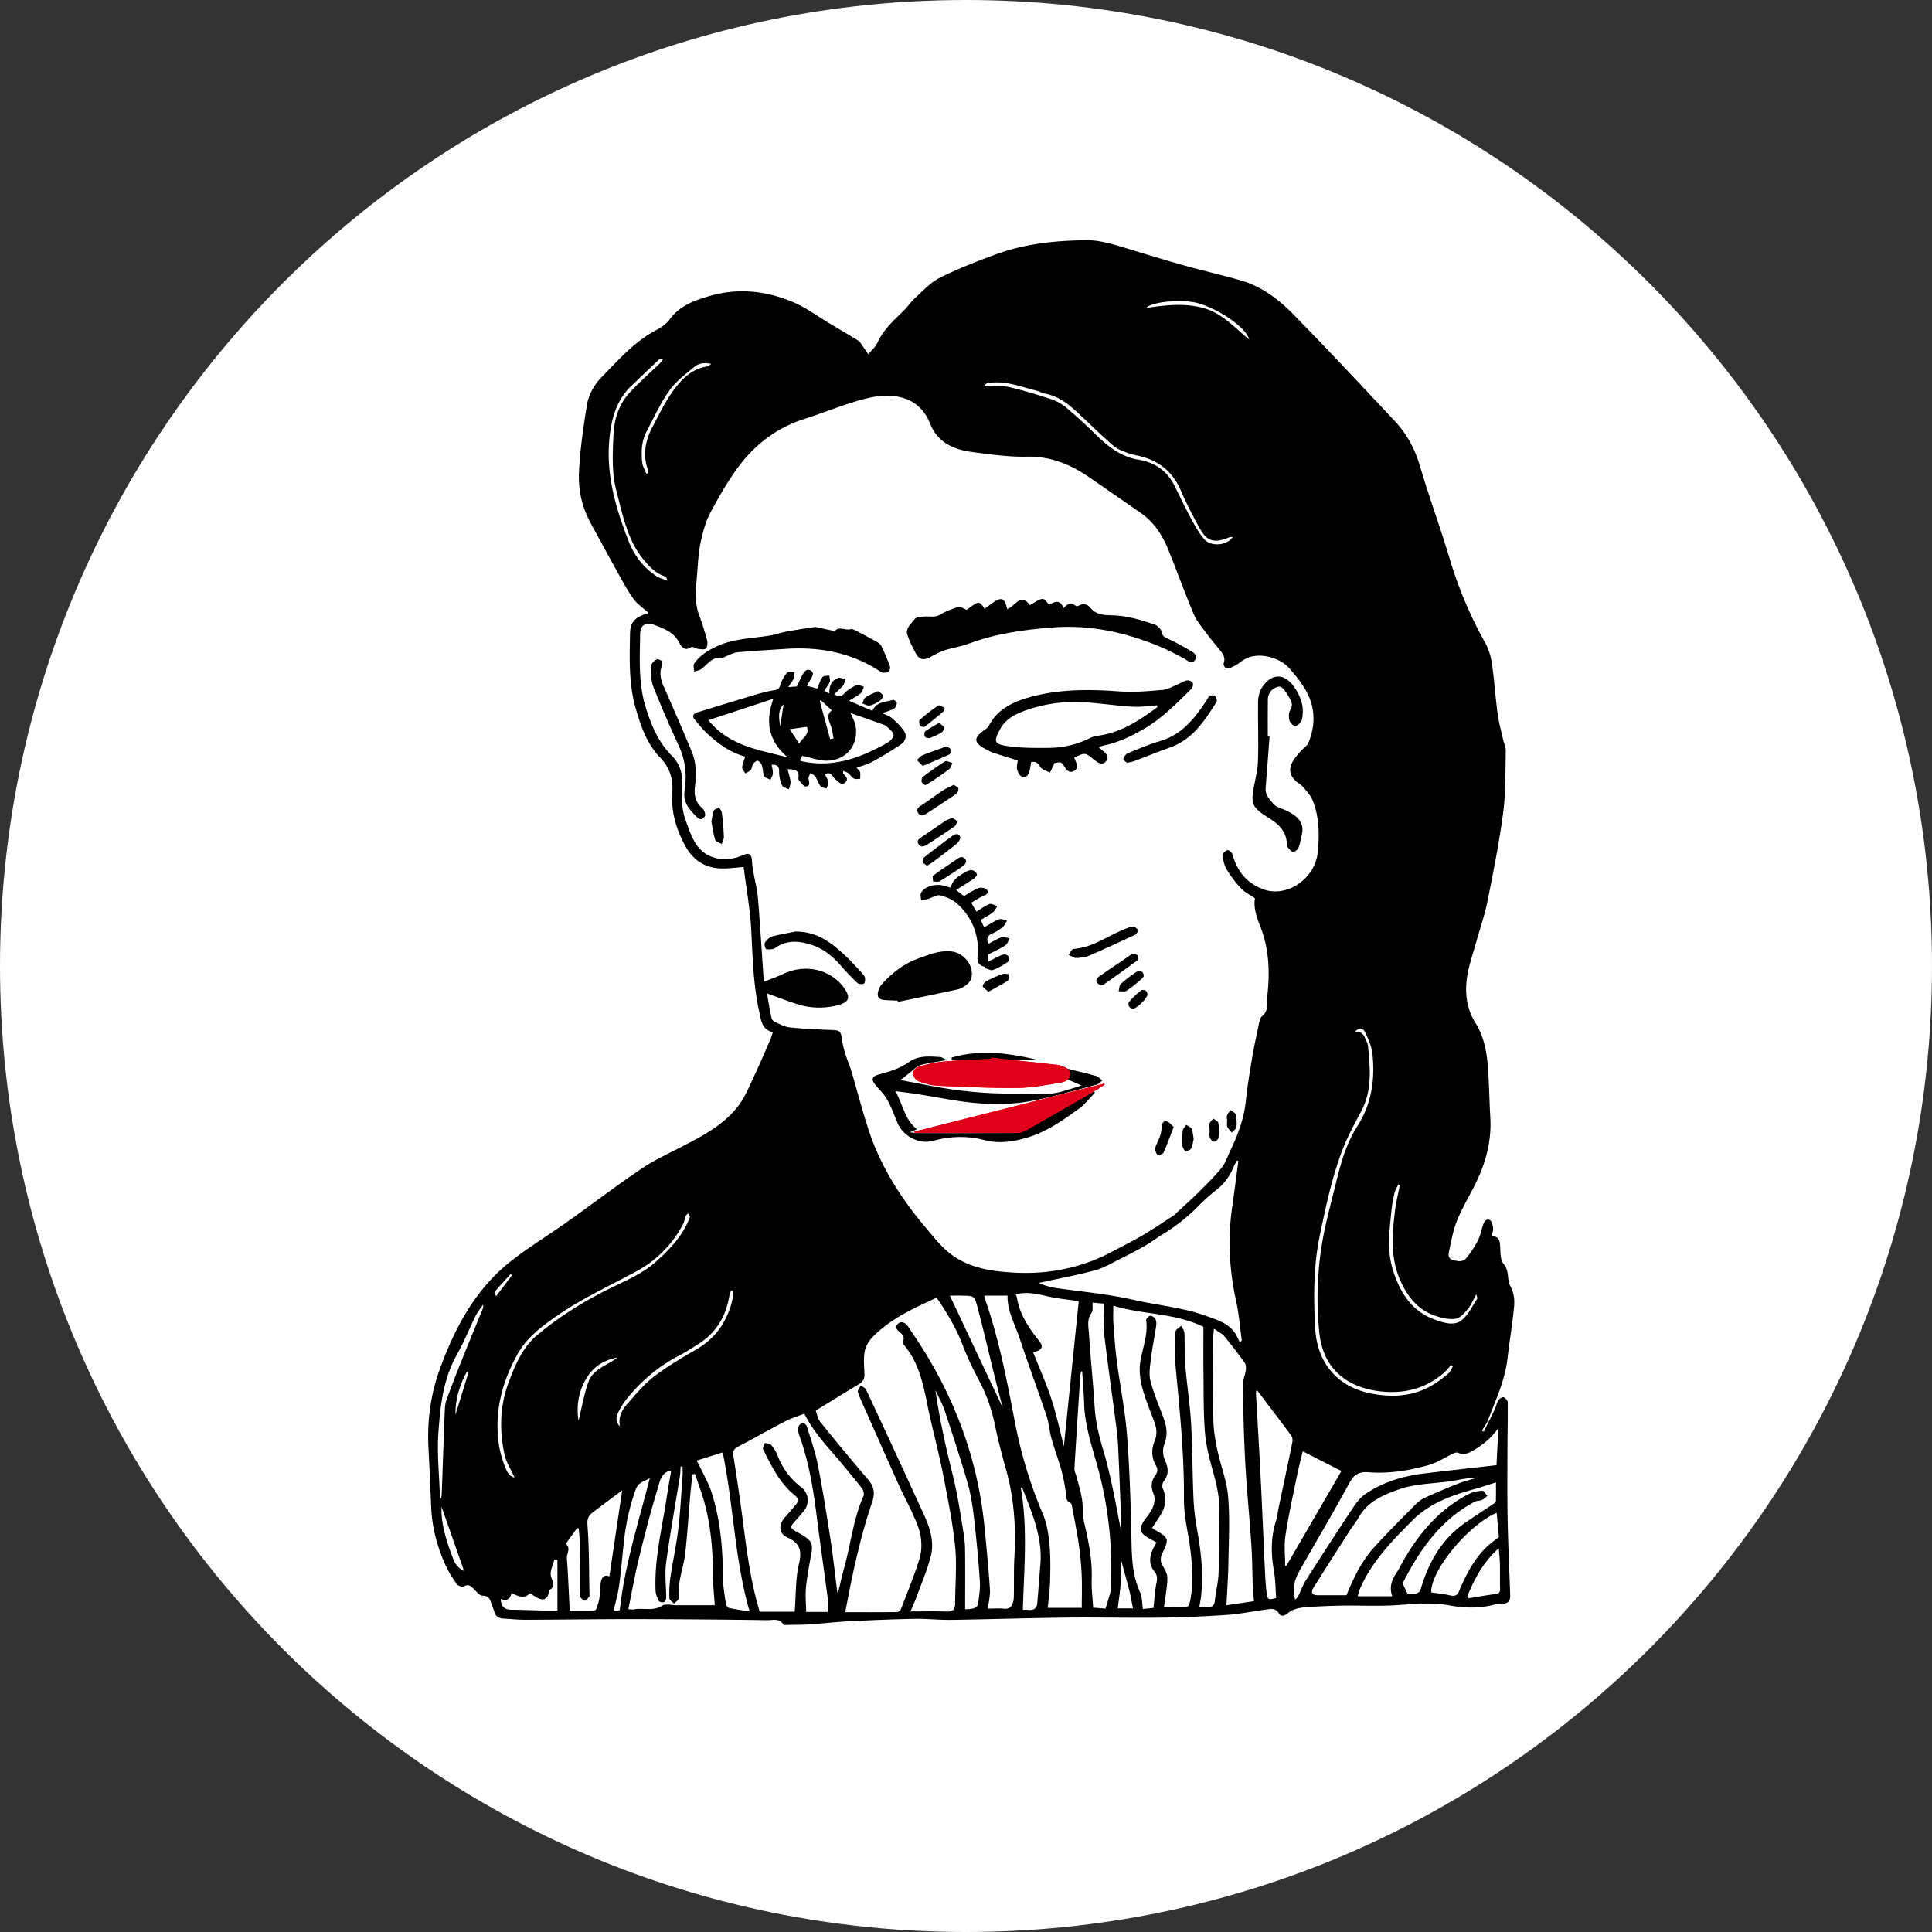
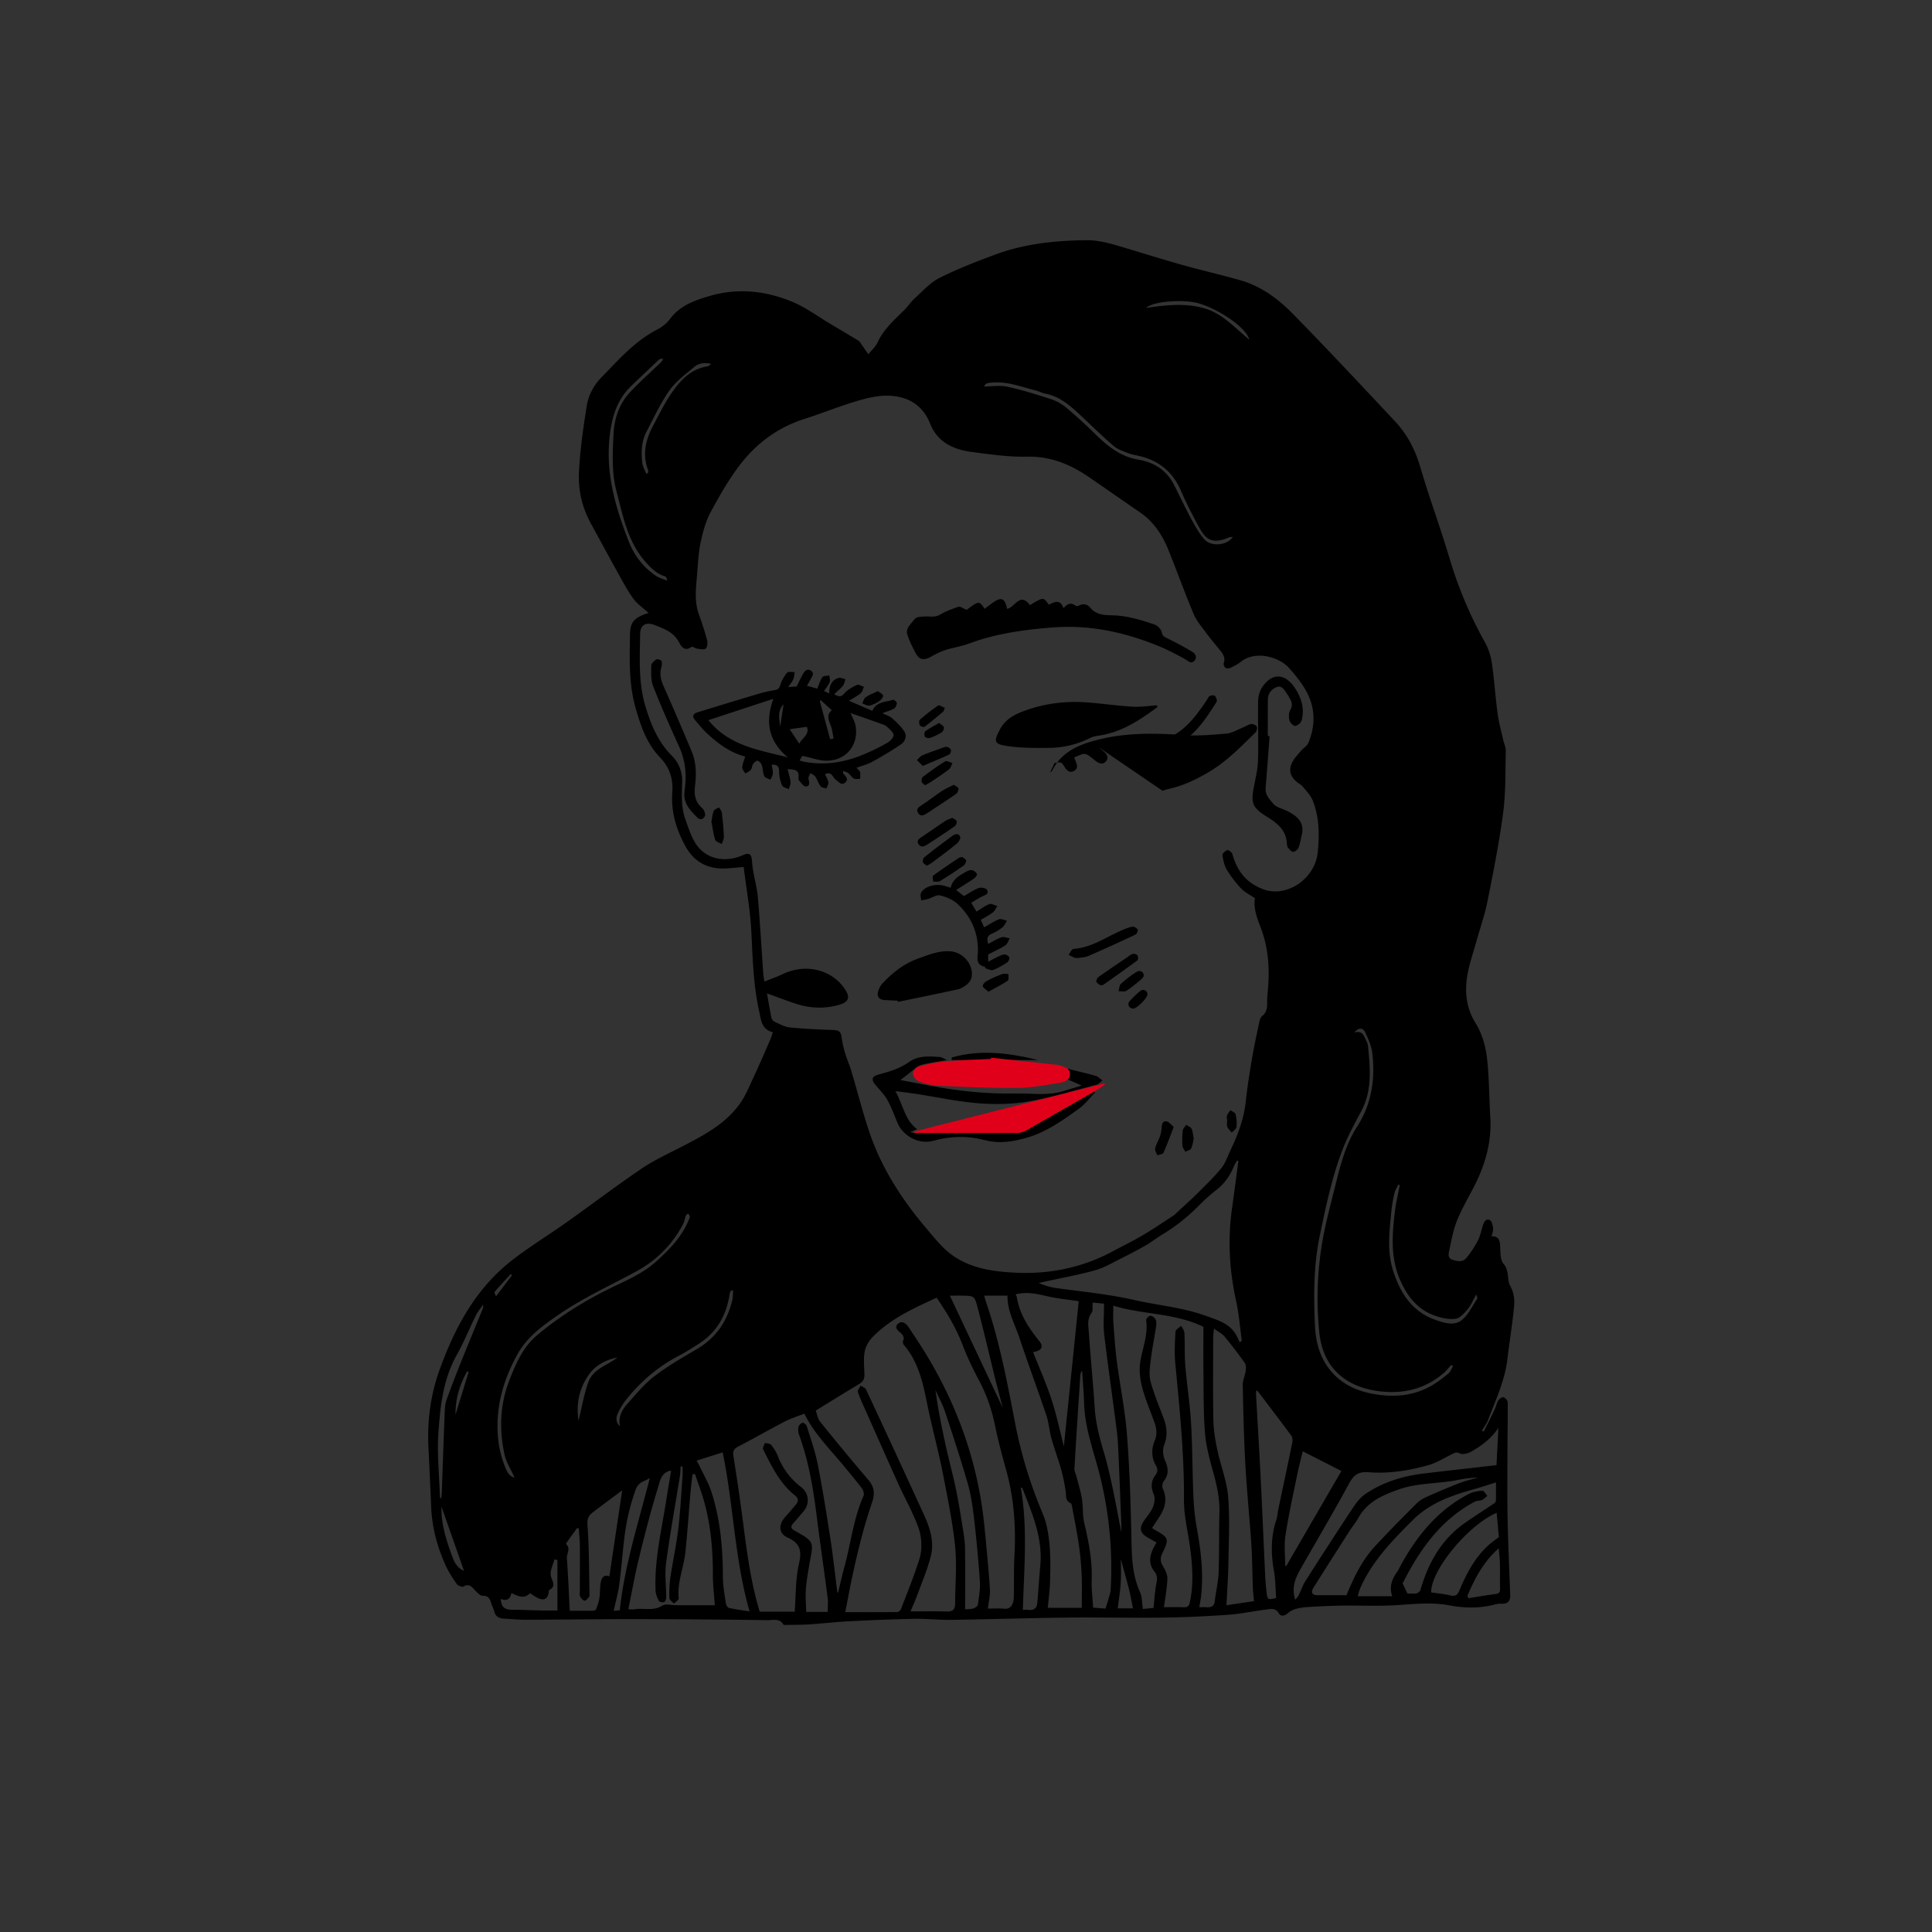
<svg xmlns="http://www.w3.org/2000/svg" data-bbox="0 0 185 185" viewBox="0 0 185 185" height="185" width="185" data-type="color">
  <rect x="0" y="0" width="185" height="185" fill="#333333" stroke="none" />
  <g>
-     <path fill="#ffffff" d="M185 92.5c0 51.086-41.414 92.5-92.5 92.5S0 143.586 0 92.5 41.414 0 92.5 0 185 41.414 185 92.5" data-color="1" />
    <path fill="#000000" d="m49.028 122.111-.128-.113c-.518.568-1.043 1.13-1.543 1.714-.044.051.077.244.14.421zm-5.41 13.353 1.26-4.099-.15-.044c-.718 1.28-1.132 2.648-1.11 4.143m11.781.58c.332-1.345.529-2.568.944-3.711.46-1.262 1.819-1.587 2.784-2.346-1.081.198-2.072.736-2.681 1.565-.919 1.251-1.316 2.749-1.047 4.492m-13.115 8.246c-.076 1.328.34 3.009 1.129 5.019.217.553.55.893 1.022 1.118zm65.044 5.007c0 .534.039 1.39-.011 2.242-.049.827-.189 1.649-.288 2.471h1.463c-.134-.65-.234-1.242-.382-1.822-.273-1.067-.574-2.127-.782-2.891m2.412-119.813c1.931-.274 3.67-.476 5.46.003 1.818.487 2.973 1.845 4.423 3.033-.259-1.119-2.813-2.877-4.85-3.476-1.364-.401-4.355-.217-5.033.44m-41.635 5.362c-.668-.162-1.207-.055-1.605.275-.85.705-1.775 1.39-2.402 2.273-.855 1.205-1.47 2.582-2.17 3.895-.505.95-.544 1.987-.427 3.023.04.357.246.696.376 1.043l.166-.048c.01-.087.051-.185.024-.258-.576-1.512-.258-2.927.473-4.29.545-1.014 1.045-2.062 1.69-3.008.867-1.27 1.873-2.431 3.543-2.674.08-.012.148-.1.332-.23m-8.736 101.735c-.178-.854.158-1.541.667-2.114.83-.934 1.637-1.924 2.616-2.678 1.268-.977 2.675-1.784 4.062-2.596 1.81-1.061 2.892-2.623 3.391-4.623.079-.315.069-.653.1-.981l-.199-.029c-.047.115-.12.225-.137.345-.299 2.033-1.224 3.675-2.989 4.79-.605.382-1.204.778-1.839 1.106-1.976 1.021-3.633 2.424-5.022 4.147-.334.414-.62.88-.849 1.359-.2.421-.223.885.2 1.274m74.665-23.082-.136-.084c-.125.27-.297.528-.364.811-.132.56-.239 1.13-.297 1.703-.195 1.939-.448 3.881.175 5.798.695 2.136 1.822 3.89 4.069 4.669.84.29 1.784.589 2.504 0 .629-.516 1-1.349 1.473-2.05.033-.049-.037-.167-.097-.4-.315.557-.508 1.041-.826 1.419-.317.376-.729.852-1.154.914-.613.09-1.303-.07-1.91-.273-1.676-.56-2.678-1.807-3.383-3.393-.953-2.145-.786-4.352-.524-6.573.101-.853.31-1.694.47-2.541M42.15 143.453l.104.015c.017-.189.042-.378.049-.568.096-2.622.184-5.245.288-7.867.014-.334.055-.684.168-.995q.663-1.816 1.382-3.607c.695-1.733 1.413-3.457 2.117-5.186.022-.053.003-.123.003-.329-.287.426-.535.718-.699 1.051-.614 1.247-1.133 2.546-1.814 3.755-1.315 2.333-1.589 4.913-1.769 7.478-.14 1.993.08 4.012.142 6.019.002.078.02.156.03.234m21.753-87.845c-.09-.266-.093-.312-.117-.336a.4.4 0 0 0-.149-.096c-.834-.268-1.4-.867-1.948-1.514-1.634-1.933-2.066-4.386-2.675-6.693-.45-1.708-.352-3.6-.267-5.398.069-1.446.525-2.882 1.555-3.986.947-1.017 1.998-1.937 2.998-2.905.089-.086.139-.213.207-.32-.22-.029-.348.02-.44.105-.868.818-1.73 1.642-2.595 2.465-1.443 1.374-1.926 3.149-2.115 5.05-.348 3.489.614 6.736 1.87 9.919.53 1.337 1.4 2.45 2.61 3.257.276.184.62.267 1.066.452m76.601 97.228.11.203c.855-.135 1.707-.29 2.565-.395.357-.044.469-.18.46-.526-.02-.793.004-1.587-.015-2.381-.011-.475-.068-.95-.108-1.479-1.482 1.299-2.307 2.9-3.012 4.578m-92.55.271c.018.79.404 1.03 1.037 1.034.974.007 1.947.052 2.92.072.53.011 1.06.002 1.466.002v-4.843l-.292-.042c-.13.514-.423 1.056-.342 1.536.088.522.587.987-.158 1.4-.053.029-.03.187-.05.283-.108.531-.457.73-.96.507-.287-.126-.543-.32-.832-.495-.57.605-1.156.252-1.778-.015-.102.589-.445.788-1.01.561m14.268-11.578c-.575.369-1.09.365-1.363 1.13a21 21 0 0 0-1.084 4.672c-.174 1.48-.287 2.967-.486 4.444-.11.812-.341 1.607-.53 2.468l.586-.048c.463-4.338 1.79-8.381 2.877-12.666m55.822-90.114c-.142.016-.259.003-.352.043-1.764.748-2.317.06-2.919-1.052-.604-1.114-1.191-2.243-1.69-3.407-.753-1.757-2.035-2.838-3.867-3.305-.404-.103-.825-.16-1.212-.31-.475-.184-.993-.36-1.369-.682-1.069-.919-2.079-1.908-3.108-2.874-1.004-.943-2.015-1.866-3.443-2.132-.309-.057-.594-.23-.901-.306-1.362-.334-2.687-.877-4.133-.76-.342.029-.703.015-.807.374.752 0 1.516-.127 2.218.027 1.411.31 2.8.743 4.176 1.19a4.5 4.5 0 0 1 1.444.797 46 46 0 0 1 2.73 2.485c1.205 1.182 2.44 2.223 4.213 2.515 1.453.24 2.674.997 3.379 2.383.558 1.095 1.08 2.209 1.663 3.29.365.675.746 1.363 1.242 1.94.65.755 2.207.61 2.736-.216M49.269 141.48c-.335-.75-.792-1.444-.957-2.201-.518-2.371-.444-4.725.437-7.033.624-1.632 1.307-3.235 2.668-4.381 2.028-1.707 4.264-3.122 6.63-4.317 1.629-.822 3.344-1.472 4.74-2.716 1.274-1.137 2.448-2.333 3.13-3.932.054-.128.135-.26.135-.39 0-.105-.104-.21-.161-.315-.075.075-.184.136-.22.227-.099.255-.129.541-.254.78a10.83 10.83 0 0 1-4.466 4.529c-2.491 1.36-5.08 2.525-7.436 4.143-1.543 1.059-3.045 2.144-3.962 3.799-1.331 2.404-2.084 4.962-1.88 7.771a9.8 9.8 0 0 0 .8 3.276c.16.362.401.693.796.76m46.743-6.689c-.24-.928-.497-1.886-.736-2.848-.563-2.276-1.09-4.563-1.69-6.829-.275-1.038-.338-1.024-1.416-1.049-.433-.009-.866-.001-1.216-.001zm1.932 19.36c.13 0 .308-.02.48.003.513.069.855-.103.902-.649.105-1.202.177-2.407.289-3.608.247-2.665-.8-5.024-1.72-7.415-.006-.014-.06-.009-.149-.02.677 3.87.31 7.735.198 11.689m41.197-23.351-.188-.088c-.239.26-.453.548-.72.775-1.591 1.358-3.44 1.919-5.523 1.791-3.18-.196-5.978-1.776-6.377-5.679a32 32 0 0 1 .308-8.801c.318-1.814.814-3.597 1.253-5.389.47-1.914.976-3.843 2.045-5.508 1.391-2.163 1.742-4.5 1.481-6.967-.077-.723-.389-1.444-.71-2.11-.216-.448-.673-.418-1.016.043.817-.22.938.386 1.167.859.061.124.115.26.128.396.214 2.143.429 4.281-.651 6.3-.617 1.155-1.251 2.313-1.728 3.529-1.063 2.706-1.644 5.554-2.238 8.388-.591 2.824-.587 5.7-.459 8.564.057 1.263.314 2.528.999 3.643 1.027 1.672 2.609 2.557 4.467 2.907 1.994.376 3.972.26 5.777-.816.548-.326 1.061-.72 1.549-1.132.201-.169.294-.466.436-.705m4.173 14.058c-2.778 1.199-6.316 5.541-6.271 7.622.603.091 1.216.145 1.809.285.471.112.686.014.886-.459.685-1.617 1.484-3.175 2.826-4.372.269-.239.567-.445.963-.753zM92.417 154.1c.239-.021.525-.006.782-.083.174-.053.42-.221.44-.364.104-.744.238-1.502.189-2.243a126 126 0 0 0-.562-6.048c-.129-1.117-.293-2.245-.603-3.321-.666-2.309-1.417-4.594-2.174-6.874-.236-.709-.606-1.372-.914-2.056.248 1.821.604 3.591.992 5.353.304 1.376.677 2.737.966 4.115.252 1.203.444 2.419.639 3.633.106.665.223 1.336.234 2.006.03 1.946.01 3.892.01 5.882m32.328-15.132c-.181.764-.389 1.55-.551 2.345-.388 1.904-.813 3.804-1.104 5.724-.144.951-.025 1.942-.025 2.915l.118-.027 5.265-9.069c-1.245-.636-2.441-1.245-3.703-1.888m-58.038.893c.12.222.21.373.285.532.386.821.856 1.616 1.133 2.473.851 2.635 1.09 5.361 1.097 8.12.003.846.16 1.694.279 2.537.023.165.17.415.302.445.627.142 1.269.222 1.975.336-1.447-5.037-1.53-10.188-2.577-15.231zm37.919-15.131c-.031.377.055.772-.103.985-.463.624-.297 1.301-.254 1.946.156 2.361.398 4.717.549 7.078.092 1.445.435 2.821.846 4.197.325 1.084.584 2.189.823 3.296.315 1.464.582 2.94.889 4.51 0-.304.007-.517-.001-.729-.084-2.145-.164-4.289-.259-6.433-.038-.854-.066-1.712-.174-2.559-.39-3.076-.842-6.145-1.206-9.224-.111-.946-.017-1.916-.017-2.965zM55.42 146.364l-.16-.043q-.5.69-.996 1.382c-.032.046-.071.144-.054.16.467.422.04.897.072 1.343.122 1.66.185 3.324.273 5.034.816 0 1.53.005 2.244-.007.1-.001.26-.067.288-.142.126-.345.253-.699.308-1.06.071-.469.043-.952.116-1.42.078-.502.298-.894.84-.661l1.229-8.245c-.96.718-1.898 1.408-2.823 2.116-.394.301-.55.604-.502 1.219.167 2.198.144 4.41.192 6.617.002.079.02.185-.022.233-.132.15-.29.387-.435.384-.151-.003-.343-.221-.431-.39-.076-.143-.036-.35-.036-.529.001-1.452.015-2.905.002-4.358-.004-.545-.068-1.089-.105-1.633m64.977-13.207-.12.043c0 .136-.007.271.001.407.143 2.577.301 5.154.43 7.732.145 2.878.262 5.758.399 8.637.04.833.074 1.669.173 2.496.087.73.138.734.917.547-.061-.842-.051-1.704-.2-2.538-.299-1.674-.326-3.314.218-4.945.112-.336.127-.704.2-1.054.446-2.12.901-4.237 1.333-6.359.042-.204.02-.489-.095-.646-1.07-1.452-2.167-2.883-3.256-4.32m3.624 20.027c.134-.161.253-.26.315-.387.238-.48.406-1 .691-1.447a472 472 0 0 1 4.512-6.952c.325-.49.708-.997 1.183-1.323 1.688-1.155 3.605-1.736 5.623-1.979 2.301-.277 4.605-.53 6.952-.799l.184-3.572c-.692 1.032-1.603 1.704-2.588 2.268-.317.181-.835.321-1.112.182-.338-.169-.498-.049-.734.064-.75.361-1.47.831-2.26 1.053-1.862.524-3.78.833-5.717.684-.942-.073-1.415.204-1.868 1.04-1.513 2.797-3.14 5.531-4.709 8.298-.476.84-.826 1.722-.472 2.87m-20.394-21.86-.087-.01c-.033.128-.086.255-.094.384-.195 2.976-.392 5.951-.564 8.928-.015.259.139.526.206.791.178.703.398 1.399.513 2.112.121.759.048 1.556.222 2.299.418 1.786.778 3.564.712 5.416-.031.884.086 1.773.138 2.697l1.189.091c.105-.343.197-.625.276-.911s.194-.573.211-.864a36.4 36.4 0 0 0-1.348-12.149c-.539-1.895-1.138-3.768-1.194-5.763-.028-1.008-.118-2.014-.18-3.021m-.332-6.727c-1.061-.161-2.054-.251-3.016-.474-.994-.231-1.965-.456-3.025-.182.05.12.104.203.118.292.264 1.652 1.174 2.971 2.185 4.238.389.488.186.872-.636.996.605 1.537 1.274 3.024 1.775 4.565.497 1.529.826 3.113 1.176 4.471zm25.637 28.152c.68-1.636 1.442-3.263 2.661-4.603 1.284-1.41 2.639-2.757 3.982-4.112.261-.263.585-.493.922-.646a64 64 0 0 1 3.184-1.348c.602-.234 1.238-.379 1.858-.564a13.4 13.4 0 0 0-2.061.26c-1.849.357-3.765.249-5.578.899-1.55.556-2.995 1.188-3.836 2.724-.228.416-.544.784-.801 1.185a715 715 0 0 0-3.489 5.485c-.292.465-.13.722.396.721.911-.002 1.822-.001 2.762-.001m4.382.102c-.331-.964.013-1.686.494-2.377.102-.146.175-.312.26-.469 1.575-2.906 3.585-5.406 6.586-6.953.386-.2.857-.28 1.296-.307.145-.009.312.32.469.495-.17.134-.323.306-.515.391-.208.093-.478.054-.676.158-3.322 1.759-5.325 4.684-6.919 7.829l.462.97c.235 0 .558.036.866-.015.145-.024.342-.191.382-.331.751-2.615 2.027-4.876 4.316-6.456.893-.618 1.809-1.203 2.71-1.81.086-.058.193-.165.196-.252.017-.565.009-1.131.009-1.777-.732.229-1.348.44-1.974.613-2.197.609-4.323 1.328-5.999 3.001-1.964 1.96-3.891 3.938-5.032 6.527-.105.239-.159.502-.239.763zm-73.148 1.239c.296.013.415.041.524.019.892-.182 1.836.212 2.719-.358.324-.21.894-.042 1.351-.042 1.246-.002 2.492-.001 3.687-.001-.069-1.028-.188-1.977-.186-2.926.005-2.36-.194-4.692-.827-6.971-.25-.903-.59-1.783-.888-2.673l-.24.045c-.069.641-.148 1.28-.204 1.922-.161 1.861-.28 3.728-.48 5.585-.156 1.455-.792 2.841-.63 4.353.017.153-.294.342-.453.514-.154-.174-.434-.344-.44-.523a11 11 0 0 1 .09-1.959c.23-1.551.57-3.088.757-4.644.201-1.675.284-3.365.409-5.049.023-.319.003-.642.003-.963l-.184.01c-.02.29-.017.584-.062.87-.447 2.788-.954 5.569-1.329 8.367-.145 1.082.011 2.204.01 3.307 0 .153-.09.404-.192.436-.151.048-.455-.006-.51-.112-.16-.306-.303-.656-.317-.994-.125-2.991.602-5.884 1.05-8.809.135-.878.29-1.752.443-2.664-.145.024-.206.024-.26.044-.735.277-.839 1.045-1.012 1.606-.69 2.24-1.271 4.515-1.828 6.793-.384 1.574-.663 3.173-1 4.817m56.073-26.863c-.037.449-.072.685-.072.921-.002 2.628-.032 5.257.021 7.884.019.947.186 1.901.383 2.831.313 1.477.896 2.919 1.024 4.405.179 2.074.066 4.174.034 6.262-.021 1.377-.121 2.752-.188 4.18l2.635-.392c-.043-.483-.095-.876-.11-1.27-.052-1.392-.054-2.786-.145-4.174-.169-2.557-.43-5.107-.573-7.664-.14-2.522-.199-5.049-.25-7.574-.009-.456.219-.913.285-1.377.035-.244.041-.566-.088-.748a43 43 0 0 0-1.954-2.55c-.224-.27-.578-.431-1.002-.734m-12.655 26.731c0-1.116.035-2.127-.01-3.134a29 29 0 0 0-.267-2.898c-.18-1.234-.431-2.457-.657-3.684-.021-.109-.053-.274-.126-.305-.533-.227-.415-.695-.479-1.12a17 17 0 0 0-.422-2.068c-.283-1.009-.658-1.993-.94-3.002-.203-.726-.246-1.5-.485-2.211-.83-2.468-1.744-4.906-2.563-7.377-.45-1.359-1.202-2.639-1.157-4.095h-2.23c.044.179.063.297.101.408 1.332 3.826 2.08 7.804 2.844 11.759a43 43 0 0 0 2.531 8.417c.175.42.349.846.456 1.286.441 1.818.42 3.672.367 5.523-.025.842-.143 1.682-.216 2.501zm14.996-42.784-.133-.049c-.108.204-.233.401-.321.613-.366.881-.899 1.62-1.663 2.213a18 18 0 0 0-1.726 1.549 17.7 17.7 0 0 1-3.483 2.739c-.527.314-1.008.705-1.539 1.009-.791.453-1.599.875-2.415 1.281-.797.396-1.58.87-2.426 1.104-1.602.444-3.245.742-4.871 1.1l-.53.12a6.4 6.4 0 0 0 1.63.481c2.495.355 4.999.574 7.475 1.141 2.276.522 4.627.71 6.852 1.51 1.205.433 2.451.764 3.054 2.069q.115.243.235.482l.19-.171c-.175-1.255-.268-2.529-.54-3.763-.65-2.945-.818-5.897-.398-8.884.213-1.513.407-3.029.609-4.544m-38.4 41.307.073.012c.196-.802.371-1.61.591-2.405.63-2.276.868-4.658 1.842-6.846.082-.184-.01-.53-.143-.71-.523-.701-1.095-1.364-1.648-2.043-1.346-1.653-2.906-3.145-3.874-5.126-.62.247-1.29.452-1.9.769-1.481.766-2.924 1.605-4.406 2.369-.425.219-.565.428-.488.911.337 2.14.656 4.284.933 6.433.367 2.838.735 5.674 1.583 8.483h3.354c.12-1.555.065-3.096.4-4.547.295-1.268.153-1.992-1.09-2.556-.855-.387-.873-1.229-.242-1.94q.534-.602 1.05-1.219c.286-.339.239-.6-.126-.895-1.431-1.158-2.212-2.781-3.01-4.379-.073-.145.1-.413.158-.624.208.059.495.052.607.189.26.318.49.685.636 1.069a6.76 6.76 0 0 0 2.231 2.971c.79.6.803 1.656.252 2.299-.337.392-.667.79-1.013 1.174-.245.271-.237.482.09.667.295.166.59.331.877.51.808.504.931.82.769 1.734-.19 1.074-.403 2.149-.51 3.233-.075.772.009 1.561.021 2.338h2.06c0-.489.049-.948-.01-1.393-.336-2.602-.72-5.199-1.047-7.802-.33-2.631-.764-5.234-1.673-7.739a1.5 1.5 0 0 1-.078-.759c.032-.167.228-.371.392-.42.1-.029.364.177.41.322.376 1.214.806 2.422 1.052 3.665.465 2.359.845 4.736 1.21 7.113.264 1.708.447 3.428.666 5.142m30.135-6.169c.096.066.17.127.252.173 1.368.759 1.405.879.729 2.254-.206.419-.201.807.065 1.237.221.356.438.801.423 1.199-.033.911-.209 1.817-.327 2.723.665 0 1.28-.021 1.894.007.38.018.511-.137.587-.493.365-1.701.252-3.403.036-5.104-.2-1.575-.616-3.149-.604-4.721.033-4.371-.417-8.7-.83-13.038-.096-1.004-.039-2.027.02-3.037.011-.197.356-.374.547-.561.107.224.295.444.306.673.053 1.051.002 2.108.088 3.155.15 1.823.442 3.637.548 5.461.137 2.343.127 4.693.227 7.039a22 22 0 0 0 .321 3.016c.399 2.183.665 4.366.408 6.586-.037.321-.104.639-.167 1.014.265 0 .442-.011.618.002.454.033.808-.019.871-.601.097-.898.327-1.788.36-2.687.071-1.928.031-3.861.079-5.79.03-1.252-.209-2.443-.538-3.642-.352-1.28-.724-2.582-.836-3.895-.168-1.958-.128-3.934-.155-5.902-.019-1.467-.003-2.935-.003-4.325-2.764-1.36-5.833-1.153-8.628-2.032 0 .608-.031 1.126.007 1.638.089 1.229.17 2.462.329 3.683.302 2.308.773 4.599.962 6.914.251 3.07.34 6.156.421 9.237.053 2.029-.03 4.054.843 5.973.21.463.182 1.034.271 1.598l1.016-.097c.098-.883.134-1.678.295-2.447.088-.421.041-.734-.211-1.048-.563-.7-.472-1.437-.117-2.184.091-.191.202-.371.322-.591l-.777-.431c-.838-.465-.931-.946-.358-1.737.291-.402.625-.797.803-1.248.141-.356.21-.853.068-1.184-.293-.684-.272-1.277.159-1.85.239-.317.235-.576.043-.919-.425-.756-.449-1.566-.116-2.36.251-.596.196-1.163-.011-1.741-.402-1.123-.884-2.225-1.183-3.374-.204-.786-.309-1.662-.183-2.453.212-1.326.764-2.596.561-3.99-.018-.127.235-.397.388-.418.152-.021.4.15.489.305.1.174.117.43.086.638-.163 1.096-.388 2.184-.521 3.284-.083.68-.191 1.415-.021 2.055.325 1.225.838 2.4 1.275 3.595.303.829.368 1.628.026 2.495-.162.411-.121 1.014.064 1.424.337.745.425 1.376-.109 2.056-.127.163-.167.518-.08.706.415.887.264 1.704-.21 2.497-.253.422-.537.826-.822 1.263m-20.628-22.046c-2.203 1.008-4.382 1.993-6.093 3.724-.37.374-.696.905-.791 1.411-.135.71-.05 1.465-.028 2.199.014.427-.14.708-.507.929-1.354.812-2.695 1.645-4.157 2.542.11.287.18.765.44 1.089a248 248 0 0 0 4.61 5.56c.56.657.624 1.317.36 2.102a51 51 0 0 0-.97 3.191 84 84 0 0 0-.888 3.712c-.261 1.197-.48 2.402-.728 3.651 1.707 0 3.337.006 4.967-.013.129-.002.324-.16.373-.289.612-1.593 1.26-3.176 1.77-4.803.21-.671.223-1.457.114-2.158-.115-.732-.447-1.44-.75-2.129-.417-.945-.92-1.852-1.345-2.793-1.048-2.319-2.074-4.647-3.107-6.973-.282-.635-.587-1.263-.811-1.918-.055-.16.167-.414.262-.625.177.124.44.207.519.377a1638 1638 0 0 1 5.533 11.961c.577 1.263 1.024 2.604.673 3.99-.325 1.284-.856 2.517-1.312 3.767-.186.51-.415 1.005-.634 1.531 1.241 0 2.37-.026 3.496.011.623.02.78-.267.779-.819-.001-1.791.178-3.598 0-5.37-.233-2.306-.701-4.591-1.144-6.87-.356-1.833-.827-3.643-1.244-5.464-.555-2.429-.797-4.97-2.507-6.988-.08-.093-.144-.288-.1-.381.194-.41-.058-.647-.313-.86-.277-.232-.492-.484-.18-.787.303-.293.645-.148.888.131.207.238.359.525.538.787 3.917 5.746 6.323 12.042 6.914 18.998.015.178.044.356.06.534.145 1.662.319 3.322.417 4.987.035.581-.119 1.173-.194 1.821.54 0 1.057-.038 1.567.011.52.05.733-.241.85-.646.07-.243.065-.511.069-.768.02-1.194-.013-2.391.053-3.582.157-2.801-.033-5.56-.787-8.274-.383-1.377-.757-2.759-1.043-4.158-.309-1.514-.78-2.95-1.504-4.32-.593-1.123-1.157-2.272-1.608-3.458-.615-1.616-1.475-3.079-2.507-4.57m30.482-38.256c-.495-.34-.978-.568-1.319-.93a10.6 10.6 0 0 1-1.374-1.797c-.246-.409-.351-.923-.419-1.404-.02-.142.277-.42.471-.47.126-.032.435.206.481.373.438 1.6 1.298 2.735 2.929 3.362 2.218.854 4.981-.948 5.242-3.52.169-1.663.163-3.396-.495-5.002-.2-.488-.606-.898-.952-1.315-.161-.193-.417-.303-.608-.475-.629-.569-.756-1.18-.338-1.92.21-.373.517-.694.798-1.023.219-.254.56-.443.685-.731.595-1.368.676-2.858.171-4.193-.422-1.117-1.232-2.138-2.047-3.041-.867-.96-3.127-1.71-4.583-.55-.293.234-.637.411-.978.57-.14.066-.376.08-.49.002-.112-.077-.21-.33-.166-.452.192-.523-.078-.881-.367-1.244-.445-.557-.913-1.099-1.335-1.673s-.907-1.137-1.178-1.783c-.844-2.011-1.583-4.067-2.397-6.091-.579-1.441-1.398-2.719-2.713-3.621-1.64-1.126-3.267-2.27-4.909-3.394-1.79-1.225-3.686-2.008-5.945-1.959-1.76.038-3.534-.22-5.288-.453-1.751-.231-3.264-.912-3.983-2.713-.614-1.54-1.765-2.417-3.397-2.628-1.324-.17-2.604.158-3.849.54-1.615.494-3.186 1.129-4.796 1.642-2.474.788-4.494 2.26-6.061 4.26-1.12 1.43-2.033 3.041-2.902 4.645-.472.87-.742 1.878-.955 2.855-.212.967-.265 1.971-.339 2.963-.1 1.343-.32 2.692.17 4.02.295.8.554 1.618.773 2.443.067.25.04.648-.117.797-.144.137-.523.056-.792.023-.207-.026-.492-.248-.59-.175-.647.47-.98-.04-1.185-.44-.5-.972-1.418-1.296-2.317-1.65-.846-.334-1.394-.025-1.407.84-.036 2.345-.179 4.705.521 6.994.528 1.723 1.202 3.362 2.516 4.678.68.681 1.018 1.551.985 2.546-.04 1.193-.104 2.395.307 3.545.26.727.503 1.474.88 2.14.906 1.605 2.787 2.095 4.64 1.283.582-.255.81-.114.854.507q.038.533.129 1.062c.145.842.376 1.675.446 2.522.206 2.458.348 4.92.52 7.382.013.188.063.374.108.633.636-.258 1.215-.459 1.766-.721 2.174-1.035 4.671-.439 5.928 1.435.543.81.379 1.254-.573 1.521a6.9 6.9 0 0 1-3.946-.06c-.944-.29-1.864-.66-2.936-1.044.15.84.27 1.597.428 2.345a.63.63 0 0 0 .323.385c.47.208.949.481 1.444.532 1.361.138 2.732.195 4.101.246.634.023.78.145.863.777.066.503.191 1.003.337 1.49.166.551.409 1.08.573 1.631.598 2 1.103 4.031 1.778 6.003 1.182 3.452 3.16 6.454 5.514 9.215.667.782 1.318 1.61 2.114 2.243 1.865 1.482 4.2 1.784 6.429 1.883 3.173.141 6.286-.49 9.146-2.017.981-.523 1.98-1.014 2.936-1.578 1.006-.593 1.974-1.252 2.953-1.89.147-.096.266-.234.396-.355.667-.621 1.351-1.227 1.996-1.871.754-.752 1.523-1.498 2.191-2.323.378-.468.572-1.088.838-1.644.725-1.514 1.316-3.064 1.493-4.758.139-1.323.351-2.64.57-3.953.18-1.077.406-2.147.637-3.216.074-.344.131-.791.366-.983.526-.429.459-.958.471-1.502q.006-.329.038-.655c.22-2.163.128-4.286-.673-6.346-.352-.905-.694-1.83-.536-2.77M74.005 98.842c-1.1-.27-1.127-1.187-1.312-2.018-.558-2.51-.62-5.061-.748-7.617-.103-2.073-.481-4.133-.736-6.187-.764.059-1.369.141-1.974.144-1.591.006-2.801-.705-3.573-2.087-.899-1.608-1.417-3.332-1.286-5.194.094-1.322-.238-2.383-1.205-3.39-1.242-1.294-1.83-3.005-2.316-4.724-.656-2.317-.566-4.69-.527-7.055.02-1.169.438-1.604 1.783-2.019-.54-.494-1.107-.867-1.475-1.382-.596-.834-1.076-1.754-1.576-2.652-.823-1.477-1.619-2.968-2.435-4.449-.862-1.564-1.27-3.184-1.182-5.02.102-2.136.408-4.228.744-6.328.176-1.102.714-2.023 1.436-2.762 1.618-1.658 3.157-3.426 5.27-4.525.467-.243.935-.59 1.243-1.008.95-1.29 2.306-1.78 3.761-2.212 2.727-.809 5.383-.522 7.938.527 1.323.543 2.503 1.436 3.747 2.172.884.524 1.77 1.046 2.646 1.584.121.075.19.237.279.362.19.268.376.538.642.92.341-.422.69-.716.862-1.091.588-1.293 1.621-2.199 2.599-3.162.351-.347.62-.78.986-1.109.763-.686 1.478-1.504 2.372-1.951 1.735-.87 3.559-1.578 5.383-2.251 2.775-1.025 5.677-1.318 8.62-1.358 1.243-.017 2.395.325 3.557.673 1.902.568 3.795 1.164 5.706 1.7 1.837.517 3.701.94 5.537 1.463 2.009.571 3.649 1.807 5.071 3.258 3.299 3.368 6.521 6.813 9.744 10.255 1.155 1.234 1.919 2.685 2.403 4.338.865 2.957 1.945 5.85 2.822 8.804a39.5 39.5 0 0 0 3.377 8.007c.331.595.561 1.288.66 1.962.237 1.61.338 3.238.553 4.851.112.843.345 1.67.53 2.502.082.368.264.734.256 1.098-.047 1.966.005 3.95-.249 5.892-.374 2.848-.939 5.673-1.502 8.492-.264 1.32-.717 2.604-1.08 3.905-.287 1.031-.645 2.05-.834 3.1-.291 1.623-.134 3.216.764 4.659.759 1.218 1.049 2.583 1.167 3.972.144 1.683.152 3.377.252 5.065.14 2.379-.494 4.565-1.571 6.654-.556 1.078-1.177 2.132-1.626 3.254-.362.906-.535 1.892-.739 2.853-.063.296-.157.719.292.867.461.152.987.266 1.337-.151a9.4 9.4 0 0 0 1.112-1.675c.235-.452.33-.976.489-1.468.104-.323.284-.672.649-.506.19.086.29.487.326.76.031.242-.084.503-.143.803.708-.022.788.408.817.97.03.572.008 1.294.333 1.672.574.668.299 1.499.627 2.093.386.7.433 1.369.367 2.055-.16 1.66-.438 3.308-.633 4.965-.243 2.066-1.126 3.923-1.853 5.831-.137.36-.387.677-.585 1.013l.173.094c.348-.699.704-1.393 1.04-2.098.136-.285.19-.615.353-.881.096-.157.374-.349.498-.308.176.058.401.316.404.491.018 1.432-.021 2.865-.024 4.298-.005 2.306-.029 4.612.015 6.916.047 2.426.167 4.851.247 7.276.018.537-.242.813-.803.791a2.2 2.2 0 0 0-.65.069c-1.454.39-2.915.362-4.379.087-1.704-.32-3.399-.121-5.107-.016-1.739.108-3.489.016-5.233.041a76 76 0 0 0-3.264.14 5.3 5.3 0 0 0-1.115.184 1.9 1.9 0 0 0-.713.38c-.303.271-.679.385-.874.053-.333-.564-.784-.44-1.241-.379-1.242.163-2.476.421-3.723.508-2.102.146-4.21.239-6.317.265-3.003.038-6.008-.038-9.011-.004-3.7.043-7.399.164-11.1.218-1.17.018-2.343-.121-3.514-.099-2.093.04-4.186.129-6.277.234-1.247.063-2.49.211-3.735.293-.714.048-1.431.042-2.147.056-.137.002-.357.028-.398-.04-.373-.631-1.003-.408-1.506-.415a980 980 0 0 0-12.716-.1c-3.483-.004-6.966.05-10.45.062-.695.002-1.39-.073-2.086-.108-.461-.023-.798-.191-.922-.684-.067-.268-.213-.516-.29-.782-.125-.426-.273-.74-.833-.73-.23.004-.494-.288-.693-.492-.322-.329-.567-.721-1.142-.384-.129.076-.531-.092-.648-.259-.395-.566-.775-1.157-1.059-1.784-.8-1.773-1.298-3.628-1.377-5.585a632 632 0 0 0-.262-5.718c-.125-2.518.213-5.03 1.045-7.347 1.454-4.047 3.468-7.848 6.978-10.565 1.68-1.301 3.506-2.414 5.242-3.646 2.384-1.692 4.712-3.466 7.13-5.106 1.194-.81 2.526-1.42 3.813-2.085 2.076-1.072 4.164-2.145 5.575-4.085.577-.793.952-1.739 1.373-2.636.557-1.187 1.07-2.394 1.597-3.595.085-.195.138-.404.227-.669" data-color="2" />
    <path fill="#000000" d="m74.707 69.58.326-2.141c-.62.656-.409 1.409-.326 2.14m2.556.016-1.646.233.918 1.386c.315-.606 1.007-.862.728-1.62m2.227 1.19.33-.07c-.076-.38-.113-.775-.237-1.14-.19-.557-.515-1.096.068-1.56l-1.069-.975-.078.101zm1.957-2.507c.183.454.41.825.479 1.222.327 1.89-.972 3.408-2.897 3.339-.66-.024-1.311-.267-1.967-.409-.075-.016-.15-.029-.24-.046l-.26.436c.159.047.268.088.38.11 2.001.4 3.922.079 5.776-.695.768-.32 1.52-.69 2.24-1.104.275-.157.636-.526.608-.755-.037-.298-.408-.568-.666-.817-.122-.118-.313-.172-.481-.232-.969-.346-1.94-.685-2.972-1.049m-7.39-1.365L67.83 68.96c2.026 2.502 4.892 2.85 7.606 3.566-1.751-1.477-2.23-3.27-1.38-5.612m1.42-1.126.811-.052c.203-.409.377-.805.591-1.178.162-.28.387-.577.76-.342.35.221.163.517.01.783-.118.203-.23.41-.376.67l.983.27c.168-.393.276-.789.5-1.102.097-.139.43-.11.656-.157.018.215.107.458.036.638-.113.287-.332.532-.541.846l.502.239c-.023-.768.26-1.288.864-1.483.196-.064.456.073.687.118-.079.211-.111.46-.246.626-.231.284-.526.515-.841.814.39.194.622.334.96-.063.309-.364.78-.617 1.221-.829.16-.076.443.108.67.172-.092.208-.133.474-.288.609-.294.254-.653.432-1.137.737l2.233.962c.405-.91 1.275-.823 1.973-1.054.088-.03.37.19.37.294-.002.183-.103.446-.247.531-.318.187-.69.284-1.136.454.37.186.704.28.937.487.421.375.844.776 1.151 1.241.306.466.09.987-.322 1.269a34 34 0 0 1-2.737 1.659c-.446.245-.958.37-1.502.572.136.16.299.273.337.418.053.2.012.425.012.64-.201-.002-.44.064-.595-.022-.216-.12-.357-.369-.557-.529-.12-.096-.292-.128-.48-.205 0 .16-.015.209.003.232.196.259.572.513.217.857-.372.36-.626-.043-.912-.237-.313-.21-.39-.871-1.047-.534.116.257.284.496.322.754.028.191-.115.407-.18.612-.191-.066-.455-.075-.556-.208-.213-.28-.318-.64-.515-.935-.1-.15-.305-.228-.463-.339-.067.18-.213.375-.184.538.06.327.198.708-.246.753-.196.02-.445-.339-.642-.552-.07-.075-.087-.23-.073-.343.083-.716-.394-.735-1.042-.767.109.448.241.83.282 1.223.023.226-.102.467-.16.701-.224-.116-.572-.18-.647-.36-.173-.41-.291-.876-.285-1.317.008-.499-.16-.694-.713-.675.043.285.128.569.114.847-.01.201-.151.396-.234.594-.204-.114-.513-.18-.591-.351-.145-.315-.12-.702-.233-1.037-.06-.177-.237-.383-.403-.43-.11-.03-.332.168-.434.313-.11.156-.095.405-.213.549-.13.158-.35.242-.53.358-.107-.193-.309-.392-.298-.578.019-.326.168-.646.285-1.043-1.436-.375-2.579-1.228-3.635-2.202-.43-.398-.8-.864-1.182-1.312-.292-.344-.154-.598.233-.717 1.948-.6 3.898-1.197 5.853-1.777a13 13 0 0 1 1.568-.356c.324-.053.433-.187.53-.506.128-.42.365-.83.649-1.164.11-.131.477-.046.727-.059-.042.229-.047.472-.135.681-.096.227-.268.421-.488.754" data-color="2" />
    <path fill="#000000" d="M92.562 58.4c1.16-.88 1.203-.885 1.723-.104.237-.18.469-.363.709-.535.893-.642 1.22-.52 1.446.545.73-.135 1.238-1.657 2.183-.361 1.284-.787 1.284-.787 1.812-.036.522-.272 1.076-.575 1.407.33.372-.458.743-.574 1.176-.223.052.042.192.027.261-.013.436-.256.849-.153 1.13.193.534.657 1.258.71 1.992.719 1.454.017 2.822.43 4.173.893.285.099.621.453.672.737.075.413.307.468.599.612.795.39 1.58.806 2.336 1.267.293.178.493.542.177.864-.326.333-.572.001-.87-.164-.827-.458-1.669-.902-2.543-1.26-3.259-1.334-6.608-2.061-10.178-1.78-2.735.216-5.41.58-7.99 1.546-.739.277-1.541.383-2.294.628-.484.158-.946.402-1.39.654-.607.345-1.074.27-1.396-.341-.306-.58-.614-1.17-.813-1.79-.194-.61.323-1.005.644-1.435.246-.33.586-.273.971-.31.499-.049 1.022.14 1.582-.213.483-.303 1.11-.52 1.69-.72.187-.065.478.17.79.297" data-color="2" />
-     <path fill="#000000" d="m110.834 67.704-.055-.167c-.77.05-1.544.178-2.308.133-1.475-.088-2.941-.304-4.415-.412-2.126-.155-4.202.124-6.195.897-.846.329-1.627.804-2.073 1.624-.703 1.296-.575 1.476.746 1.67 1.28.188 2.599.173 3.9.165a8.9 8.9 0 0 0 3.964-.953c.259-.13.565-.183.857-.227 2.155-.326 3.891-1.48 5.579-2.73m-5.643 3.838c.228.193.394.325.552.467.278.251.44.554.17.885-.265.326-.598.243-.908.036-.099-.066-.191-.143-.284-.218-.812-.658-.812-.659-1.865-.174q.087.216.179.433c.149.35.156.688-.227.87-.379.18-.639-.043-.838-.358-.344-.543-.345-.542-1.02-.405-.016.048-.028.104-.052.156q-.173.37-.35.739c-.281-.135-.624-.21-.828-.42-.269-.278-.382-.727-.98-.57-.048.256-.087.565-.166.863-.096.359-.332.68-.713.527-.221-.089-.404-.442-.468-.709-.064-.271.038-.583.064-.846-.816-.255-1.589-.49-2.356-.74-.207-.067-.4-.176-.594-.277-1.336-.694-1.355-1.145-.09-2.009a.7.7 0 0 0 .242-.248c.771-1.528 2.144-2.251 3.685-2.71 2.887-.86 5.855-.85 8.814-.63 1.397.103 2.768-.024 4.142-.139.549-.046 1.076-.383 1.609-.596.257-.102.499-.28.762-.317.173-.025.462.093.535.233.072.138.005.452-.117.57-1.43 1.402-2.82 2.84-4.587 3.862-1.185.685-2.387 1.258-3.723 1.546-.168.036-.33.1-.588.179" data-color="2" />
+     <path fill="#000000" d="m110.834 67.704-.055-.167c-.77.05-1.544.178-2.308.133-1.475-.088-2.941-.304-4.415-.412-2.126-.155-4.202.124-6.195.897-.846.329-1.627.804-2.073 1.624-.703 1.296-.575 1.476.746 1.67 1.28.188 2.599.173 3.9.165a8.9 8.9 0 0 0 3.964-.953c.259-.13.565-.183.857-.227 2.155-.326 3.891-1.48 5.579-2.73m-5.643 3.838c.228.193.394.325.552.467.278.251.44.554.17.885-.265.326-.598.243-.908.036-.099-.066-.191-.143-.284-.218-.812-.658-.812-.659-1.865-.174q.087.216.179.433c.149.35.156.688-.227.87-.379.18-.639-.043-.838-.358-.344-.543-.345-.542-1.02-.405-.016.048-.028.104-.052.156q-.173.37-.35.739a.7.7 0 0 0 .242-.248c.771-1.528 2.144-2.251 3.685-2.71 2.887-.86 5.855-.85 8.814-.63 1.397.103 2.768-.024 4.142-.139.549-.046 1.076-.383 1.609-.596.257-.102.499-.28.762-.317.173-.025.462.093.535.233.072.138.005.452-.117.57-1.43 1.402-2.82 2.84-4.587 3.862-1.185.685-2.387 1.258-3.723 1.546-.168.036-.33.1-.588.179" data-color="2" />
    <path fill="#000000" d="M90.672 101.508c-.968.175-1.764.263-2.523.481-.363.104-.659.448-.98.691-.31.235-.614.479-.949.741l2.928.559c2.683.509 5.379.783 8.12.728 1.526-.031 3.059.242 4.562-.229.528-.165 1.057-.322 1.747-.532l-1.316-.574v-1.03c.066.018.171.048.277.074.801.2 1.607.379 2.399.609.23.067.417.281.623.427-.177.139-.335.353-.535.405-2.171.566-4.326 1.23-6.53 1.612-1.568.272-3.216.3-4.807.175-1.974-.155-3.926-.585-5.889-.888-.625-.097-1.253-.167-2.06-.274.743 1.297.87 2.738 2.074 3.641l-.663.291c.288.044.42.081.551.081 3.206.004 6.411.009 9.617-.008.278-.002.582-.118.83-.258 2.025-1.144 4.039-2.307 6.058-3.463.169-.097.344-.185.517-.277l.129.129c-.492.508-.924 1.099-1.488 1.508-1.545 1.119-3.103 2.24-4.97 2.794-1.35.4-2.693.624-4.11.25-1.643-.435-3.3-.391-4.952.073-1.31.368-2.863-.45-3.388-1.711-.314-.752-.591-1.528-.988-2.236-.296-.526-.755-.962-1.145-1.434-.411-.498-.32-.797.313-.969 1.035-.281 2.047-.57 2.952-1.218.866-.62 1.931-.529 2.947-.461.175.012.34.149.65.293" data-color="2" />
-     <path fill="#000000" d="M75.755 62.1c-1.704.113-3.41.207-5.11.353-.375.032-.734.243-1.1.376-.128.047-.26.168-.377.151-.945-.136-1.392.613-2.006 1.079-.186.141-.462.165-.696.242-.002-.265-.111-.608.014-.783.542-.757 1.304-1.23 2.154-1.628 1.632-.764 3.397-.755 5.114-1.037.524-.087 1.031-.28 1.555-.377.852-.159 1.712-.28 2.57-.415.077-.013.16-.036.234-.02.554.114 1.106.237 1.658.357.056.012.145.055.162.035.446-.523 1.02-.022 1.514-.186.125-.042.312.037.447.106.686.352 1.37.71 2.043 1.087.182.103.384.25.47.43q.451.94.812 1.919c.055.149-.008.423-.12.528-.115.107-.357.093-.545.097-.088.002-.185-.068-.267-.122-2.591-1.711-5.457-2.307-8.526-2.192" data-color="2" />
    <path fill="#000000" d="M85.953 95.819c-.437-.02-.874-.028-1.31-.065-.473-.041-.686-.33-.567-.78.073-.276.207-.569.398-.776.98-1.063 2.092-1.94 3.483-2.43.992-.35 1.948-.76 3.05-.677 1.235.093 2.277 1.318 2.018 2.526-.05.23-.22.476-.406.627-.256.21-.562.416-.878.486-1.915.423-3.838.808-5.76 1.206z" data-color="2" />
    <path fill="#000000" d="M121.57 70.487c-.125 1.663-.241 3.327-.38 4.988-.054.656.404 1.088.741 1.494.294.354.879.464 1.332.69.951.474 1.714 1.115 1.372 2.376-.104.383-.145.79-.297 1.151-.076.179-.34.387-.515.383-.171-.003-.359-.24-.497-.41-.079-.097-.095-.262-.102-.399-.069-1.302-.952-1.969-1.949-2.577-.416-.254-.851-.559-1.118-.95-.205-.298-.254-.78-.207-1.16.131-1.053.463-2.091.505-3.144.078-1.926-.022-3.86.014-5.789.009-.467.157-1 .419-1.38.924-1.344 2.143-1.291 3.066.057.657.96.982 1.998.694 3.143-.059.236-.388.522-.625.555-.166.023-.497-.314-.556-.542-.08-.306-.072-.725.084-.983.284-.472.131-.822-.104-1.206-.073-.118-.13-.248-.214-.358-.248-.324-.46-.82-.956-.642s-.865.59-.873 1.174c-.017 1.174-.005 2.347-.005 3.521z" data-color="2" />
    <path fill="#000000" d="M94.624 91.4v.695c.347-.18.616-.333.895-.463.214-.1.439-.23.663-.238.158-.006.403.138.46.277.05.12-.065.399-.19.48-.432.28-.883.55-1.361.73-.193.073-.477-.088-.715-.157-.038-.011-.043-.142-.078-.15-.97-.216-.65-.975-.652-1.576-.008-1.794-.696-3.3-2.007-4.48-.435-.392-1.058-.646-1.638-.78-.332-.076-.746.226-1.129.34-.216.065-.442.096-.663.142-.013-.236-.112-.512-.023-.7.283-.599 1.28-.917 2.116-.727.232.053.457.133.732.214.183-.825.853-1.183 1.503-1.55.164-.092.393-.168.562-.127.177.043.385.21.449.373.036.095-.157.334-.298.431-.532.367-1.085.701-1.694 1.089l.747.583c.475-.27.916-.586 1.407-.77.228-.084.707.003.803.168.226.39-.172.5-.468.64-.352.167-.678.389-1.047.605l.507.844c.427-.258.805-.558 1.236-.72.201-.075.504.117.76.187-.138.205-.237.462-.422.605-.344.264-.738.461-1.163.718l.32.717c.492-.277.933-.583 1.42-.772.209-.08.513.083.774.136-.147.22-.254.49-.451.647a4.7 4.7 0 0 1-1.022.605c-.45.199-.485.507-.319.965.423-.218.824-.481 1.264-.628.226-.075.522.057.786.096-.135.227-.216.537-.415.667-.512.332-1.076.584-1.649.884" data-color="2" />
    <path fill="#000000" d="M65.536 75.89c.037-.376.088-.75.108-1.127a6.96 6.96 0 0 0-.63-3.304c-.863-1.898-1.713-3.805-2.47-5.746-.233-.599-.188-1.322-.18-1.987.003-.203.278-.453.49-.582.104-.064.465.058.5.165.066.2.005.457-.05.68-.148.611-.01 1.158.241 1.724a337 337 0 0 1 2.688 6.24c.45 1.076.453 2.223.315 3.353-.102.837.043 1.522.705 2.087.158.135.25.404.272.62.014.129-.143.33-.275.399-.105.055-.341.012-.428-.077-.668-.682-1.387-1.35-1.286-2.445" data-color="2" />
-     <path fill="#000000" d="M76.154 89.204c2.061-.03 3.513 1.09 4.872 2.386.516.492.995 1.024 1.48 1.548.132.143.285.313.319.491.035.186-.007.517-.116.567-.164.076-.488.04-.618-.081a23 23 0 0 1-1.56-1.632c-.754-.87-1.63-1.602-2.71-1.97-1.193-.405-2.422-.567-3.575.252-.218.155-.583.16-.87.13-.075-.008-.222-.467-.141-.604.15-.254.412-.528.683-.606.73-.213 1.488-.328 2.236-.481" data-color="2" />
    <path fill="#000000" d="M107.911 73.046c-.1-.098-.379-.275-.353-.363.062-.21.228-.472.42-.55 1.028-.425 2.057-.868 3.123-1.177 2.118-.615 3.321-2.219 4.458-3.922.087-.132.146-.316.268-.382.134-.072.365-.1.484-.03s.176.281.214.441c.019.077-.056.187-.109.27-1.125 1.774-2.277 3.512-4.41 4.254-1.126.392-2.228.855-3.345 1.276-.203.076-.423.105-.75.183" data-color="2" />
    <path fill="#000000" d="M103.108 91.705c-.059.008-.129.039-.176.018-.207-.09-.408-.195-.611-.294.155-.197.3-.554.468-.565 1.72-.115 3.086-1.114 4.591-1.764.345-.15.699-.305 1.064-.368.154-.027.41.14.499.29.052.09-.089.41-.217.47a153 153 0 0 1-4.504 2.049c-.336.145-.736.142-1.106.208z" data-color="2" />
    <path fill="#000000" d="M105.348 94.34c-.091-.079-.315-.187-.368-.35-.039-.121.105-.371.238-.465.886-.629 1.791-1.23 2.69-1.84.18-.122.35-.287.549-.342.137-.038.379.032.459.14.079.107.083.414.002.474-1.078.8-2.177 1.571-3.274 2.346-.043.03-.116.017-.296.038" data-color="2" />
    <path fill="#000000" d="M91.342 75.145c.174.137.42.238.436.366.02.166-.099.422-.24.52-.908.63-1.84 1.227-2.761 1.84-.304.201-.631.365-.868-.032-.212-.355.039-.546.345-.741.667-.426 1.287-.923 1.948-1.36.342-.225.729-.383 1.14-.594" data-color="2" />
    <path fill="#000000" d="M91.131 101.262c2.777-.803 5.534-.419 8.285.241h-8.284z" data-color="2" />
    <path fill="#000000" d="M91.196 78.311c.145.11.374.197.413.336.037.136-.073.394-.2.481a95 95 0 0 1-2.617 1.742c-.278.18-.61.316-.837-.039-.223-.349.076-.526.33-.698.738-.5 1.466-1.012 2.209-1.504.194-.128.427-.196.702-.318" data-color="2" />
    <path fill="#000000" d="M88.764 82.9c-.146-.118-.342-.2-.384-.333-.043-.134.01-.385.115-.468a88 88 0 0 1 2.7-2.058c.25-.183.613-.285.748.092.058.16-.143.499-.319.644-.736.605-1.504 1.171-2.266 1.745-.171.129-.362.231-.594.378" data-color="2" />
    <path fill="#000000" d="M92.158 82.062c.1.091.321.198.347.34.026.145-.095.387-.227.48a41 41 0 0 1-2.283 1.495c-.165.1-.43.03-.65.04 0-.197-.082-.504.012-.573.81-.596 1.649-1.151 2.484-1.713.06-.04.153-.035.317-.069" data-color="2" />
    <path fill="#000000" d="M112.392 107.908c-.351.904-.635 1.703-.983 2.474-.064.143-.383.172-.585.253-.079-.222-.262-.468-.216-.659.101-.418.342-.799.481-1.211.093-.276.136-.578.155-.871.021-.329.147-.595.484-.512.23.057.41.316.664.526" data-color="2" />
    <path fill="#000000" d="M68.123 78.665c.078-.388.099-.735.228-1.035.064-.149.327-.212.5-.315.095.173.253.338.275.52.09.76.16 1.525.19 2.29.01.229-.133.463-.206.694-.218-.13-.571-.216-.628-.397-.181-.58-.253-1.195-.36-1.757" data-color="2" />
    <path fill="#000000" d="M88.582 75.191c-.128-.117-.304-.203-.327-.32-.031-.15.005-.397.11-.476.692-.523 1.395-1.038 2.134-1.491.147-.09.465.097.704.157-.104.203-.158.47-.321.597-.545.424-1.127.8-1.7 1.188-.177.12-.37.214-.6.345" data-color="2" />
    <path fill="#000000" d="m88.354 73.343-.553-.563c.169-.153.314-.362.512-.448.563-.243 1.146-.439 1.723-.646.204-.073.416-.178.621-.171.14.005.35.151.393.28.043.124-.043.402-.148.45-.807.374-1.633.71-2.549 1.098" data-color="2" />
    <path fill="#000000" d="M90.469 67.783c-.092.223-.101.32-.154.363-.588.493-1.174.989-1.787 1.449-.079.059-.386-.035-.445-.139-.08-.14-.101-.45-.01-.53.562-.49 1.148-.958 1.766-1.373.107-.072.407.143.63.23" data-color="2" />
    <path fill="#000000" d="M109.519 93.484c-.053.066-.131.207-.247.302-.462.378-.914.774-1.416 1.092-.182.115-.491.028-.743.033.066-.237.058-.554.211-.695.451-.416.947-.792 1.462-1.128.375-.245.759-.052.733.396" data-color="2" />
    <path fill="#000000" d="M94.64 94.967c-.262-.252-.527-.392-.537-.549-.01-.154.204-.386.377-.479.48-.257.983-.478 1.493-.671.171-.065.391 0 .59.005-.014.217.054.56-.055.63-.579.382-1.202.695-1.868 1.064" data-color="2" />
    <path fill="#000000" d="M114.305 109.039c-.073.301-.102.648-.249.935-.082.158-.363.214-.553.316-.098-.192-.267-.379-.28-.577a8 8 0 0 1 .031-1.455c.023-.194.212-.368.326-.551.178.123.438.207.517.376.128.276.139.607.208.956" data-color="2" />
-     <path fill="#000000" d="M115.812 108.16c0-.198-.049-.414.014-.59.063-.175.239-.31.365-.462.165.138.45.259.473.418a5.6 5.6 0 0 1 .015 1.417c-.016.151-.276.387-.418.382-.148-.004-.363-.229-.414-.399-.072-.235-.018-.509-.018-.766z" data-color="2" />
    <path fill="#000000" d="M84.065 66.177c.181.145.454.259.492.426.032.142-.169.4-.332.51-.29.197-.618.382-.954.452-.211.044-.468-.132-.704-.21.104-.201.158-.476.323-.59.334-.23.729-.372 1.175-.588" data-color="2" />
    <path fill="#000000" d="M109.872 95.224c-.006.353-1.045 1.394-1.389 1.357-.139-.015-.32-.109-.382-.221-.062-.113-.06-.35.018-.436.334-.367.682-.728 1.072-1.032a.411.411 0 0 1 .681.332" data-color="2" />
    <path fill="#000000" d="M117.509 107.248c-.009-.095-.075-.27-.027-.405.069-.195.22-.361.337-.54.174.133.461.238.501.403.095.396.127.826.078 1.229-.022.186-.294.342-.453.511-.145-.18-.336-.342-.422-.547-.07-.169-.014-.39-.014-.651" data-color="2" />
    <path fill="#000000" d="M89.925 69.224c.21.182.429.282.462.426.032.139-.083.392-.21.473-.348.218-.727.4-1.114.537-.144.05-.428-.012-.5-.12-.079-.12-.057-.448.04-.52.406-.293.856-.523 1.322-.796" data-color="2" />
    <path fill="#E1001A" d="m87.555 108.359-.005.08c.112.013.225.035.337.035 3.204.002 6.409.007 9.613-.009.26-.001.545-.109.777-.24a977 977 0 0 0 6.365-3.645c.39-.224.762-.478 1.141-.718l-.047-.103zm7.347-7.08-.02.118c-1.488.077-2.98.115-4.465.248-.823.073-1.645.266-2.442.491-.243.069-.569.436-.56.653.012.264.288.647.54.743.584.224 1.219.404 1.84.432 2.54.114 5.084.233 7.624.211 1.358-.012 2.717-.278 4.065-.494.423-.069.954-.235.968-.812.015-.588-.512-.683-.936-.84a1 1 0 0 0-.231-.057z" data-color="3" />
-     <path fill="#E1001A" d="M94.902 101.278q3.192.345 6.383.693c.078.008.157.03.231.057.424.157.951.252.937.84-.015.577-.546.743-.969.811-1.348.217-2.707.483-4.064.495-2.541.022-5.085-.097-7.624-.211-.622-.028-1.257-.208-1.842-.432-.251-.097-.527-.479-.538-.743-.01-.217.316-.584.559-.653.798-.226 1.619-.418 2.442-.491 1.484-.133 2.977-.171 4.466-.248z" data-color="3" />
    <path fill="#E1001A" d="m87.556 108.359 18.181-4.6.047.103c-.38.24-.752.494-1.141.718a982 982 0 0 1-6.366 3.645c-.232.131-.516.239-.777.24-3.204.016-6.408.011-9.613.009-.112 0-.224-.022-.337-.035z" data-color="3" />
  </g>
</svg>